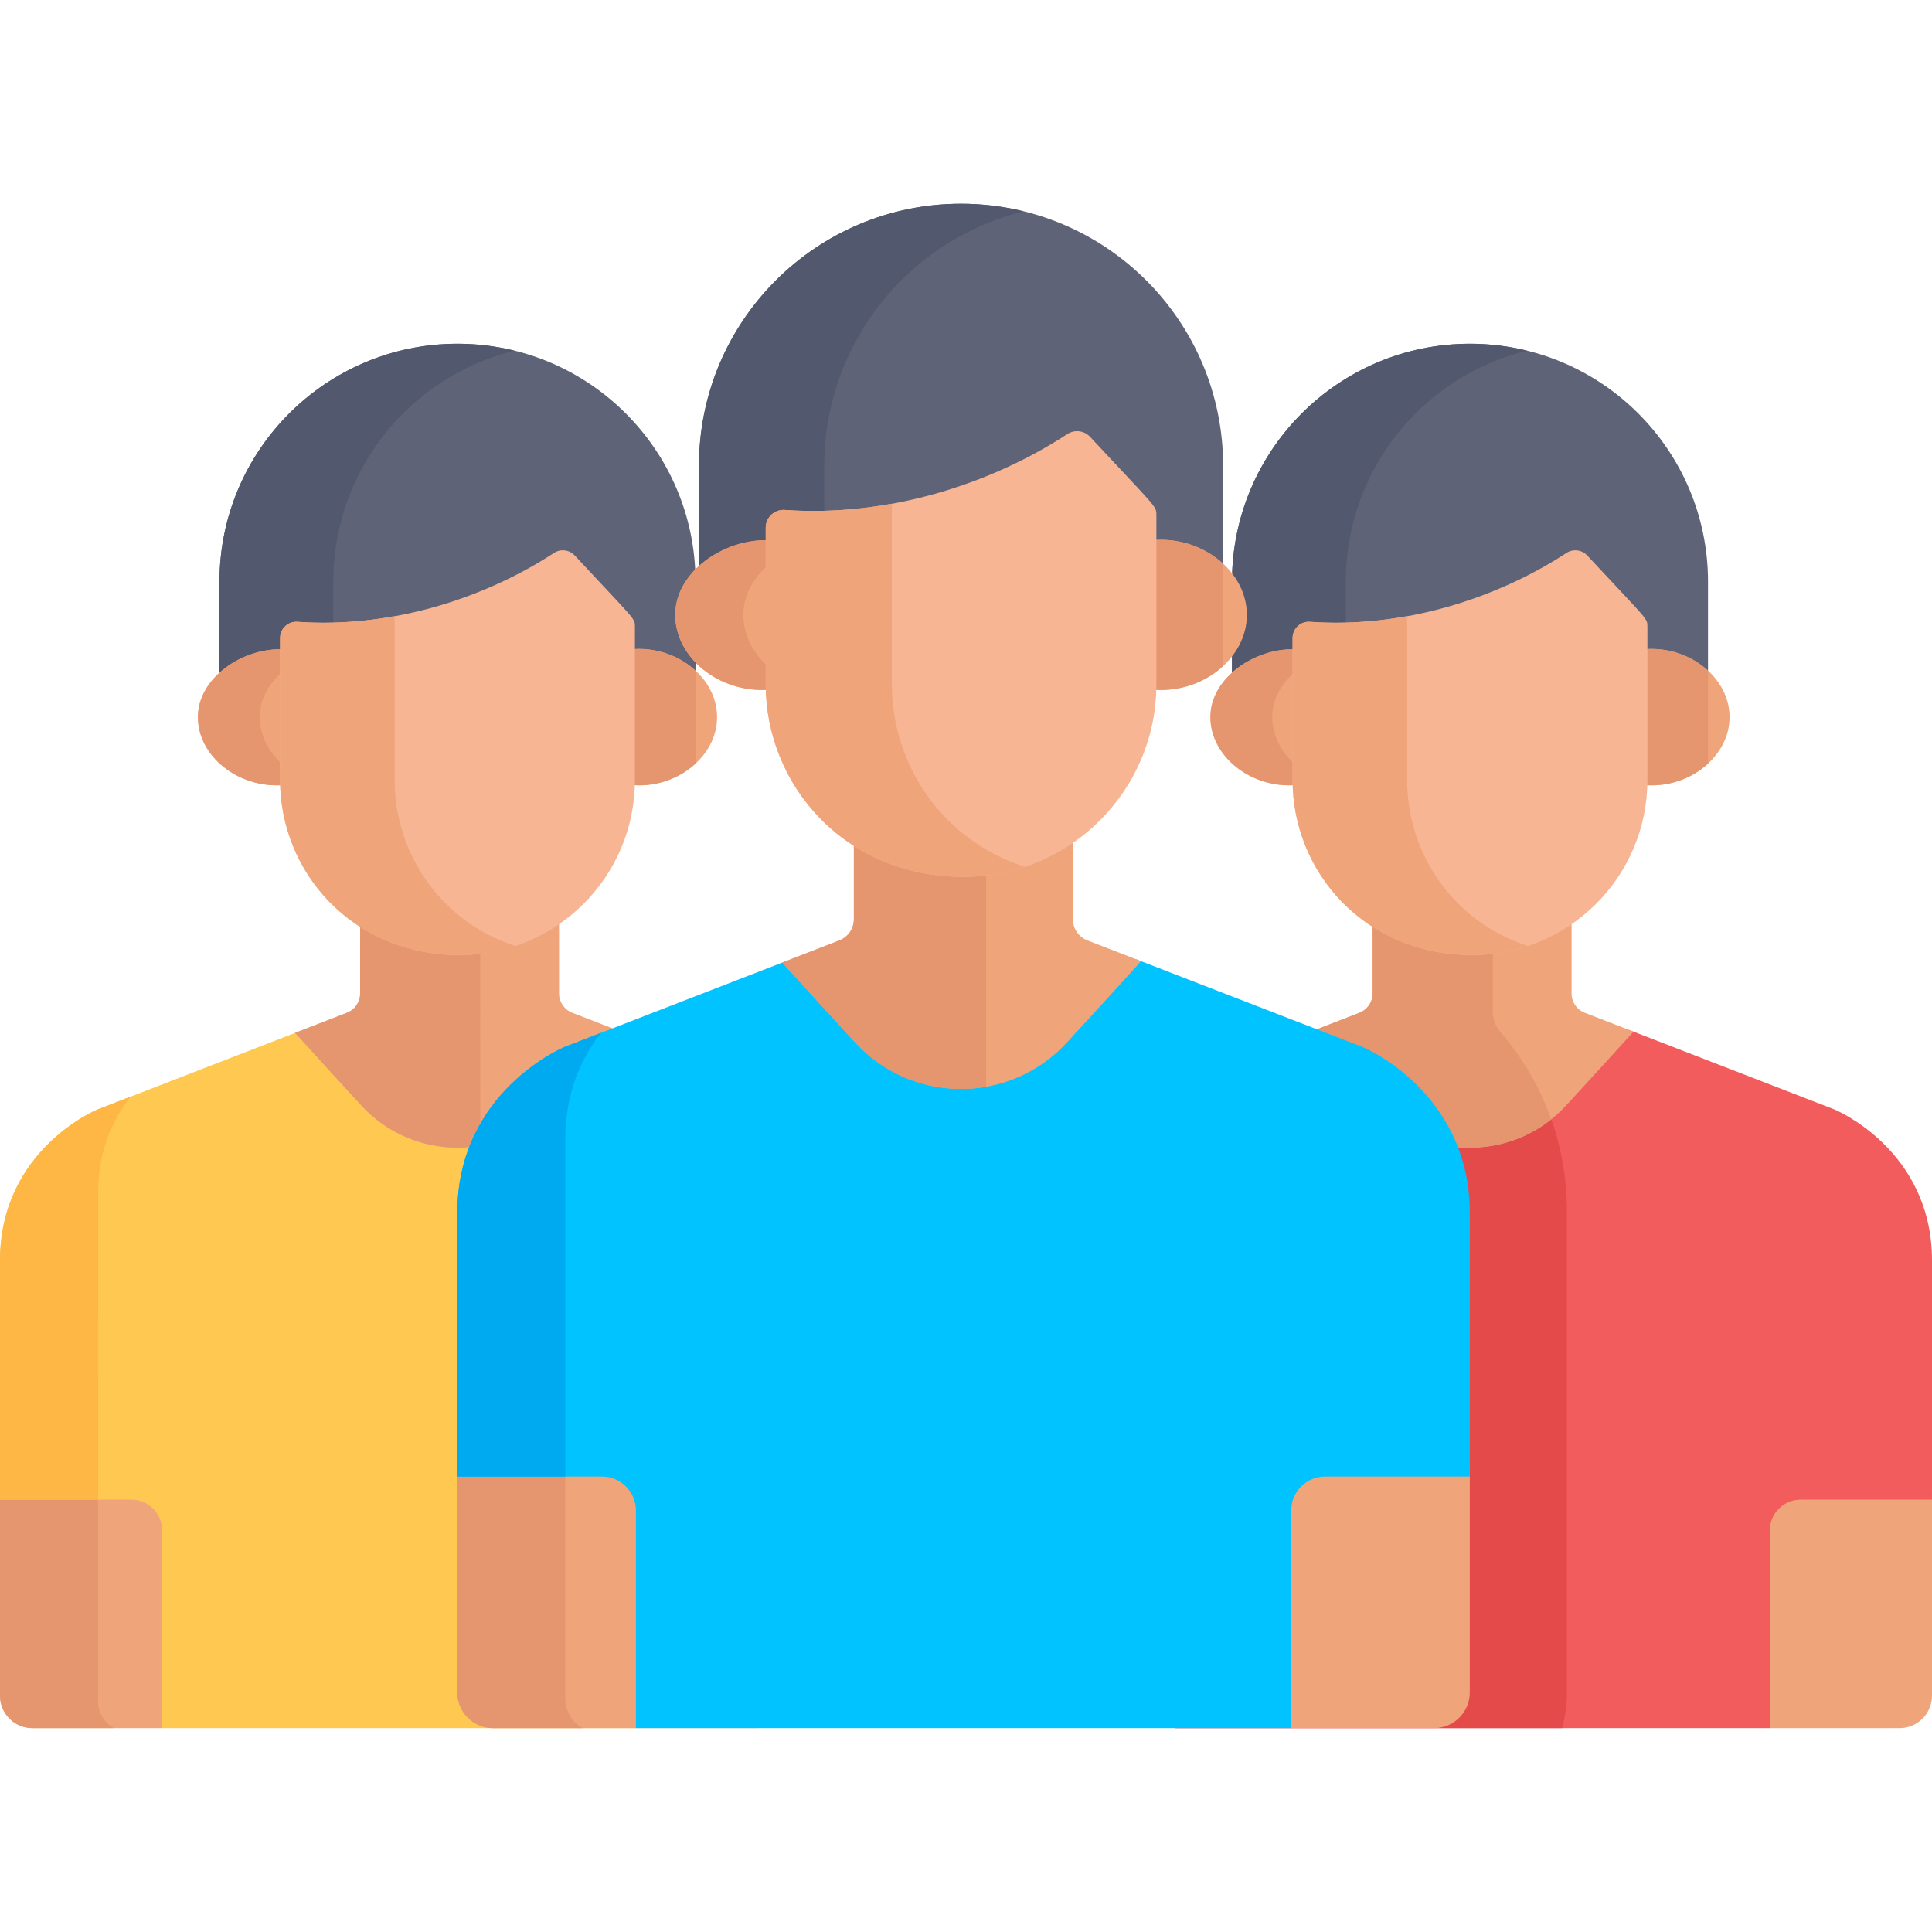
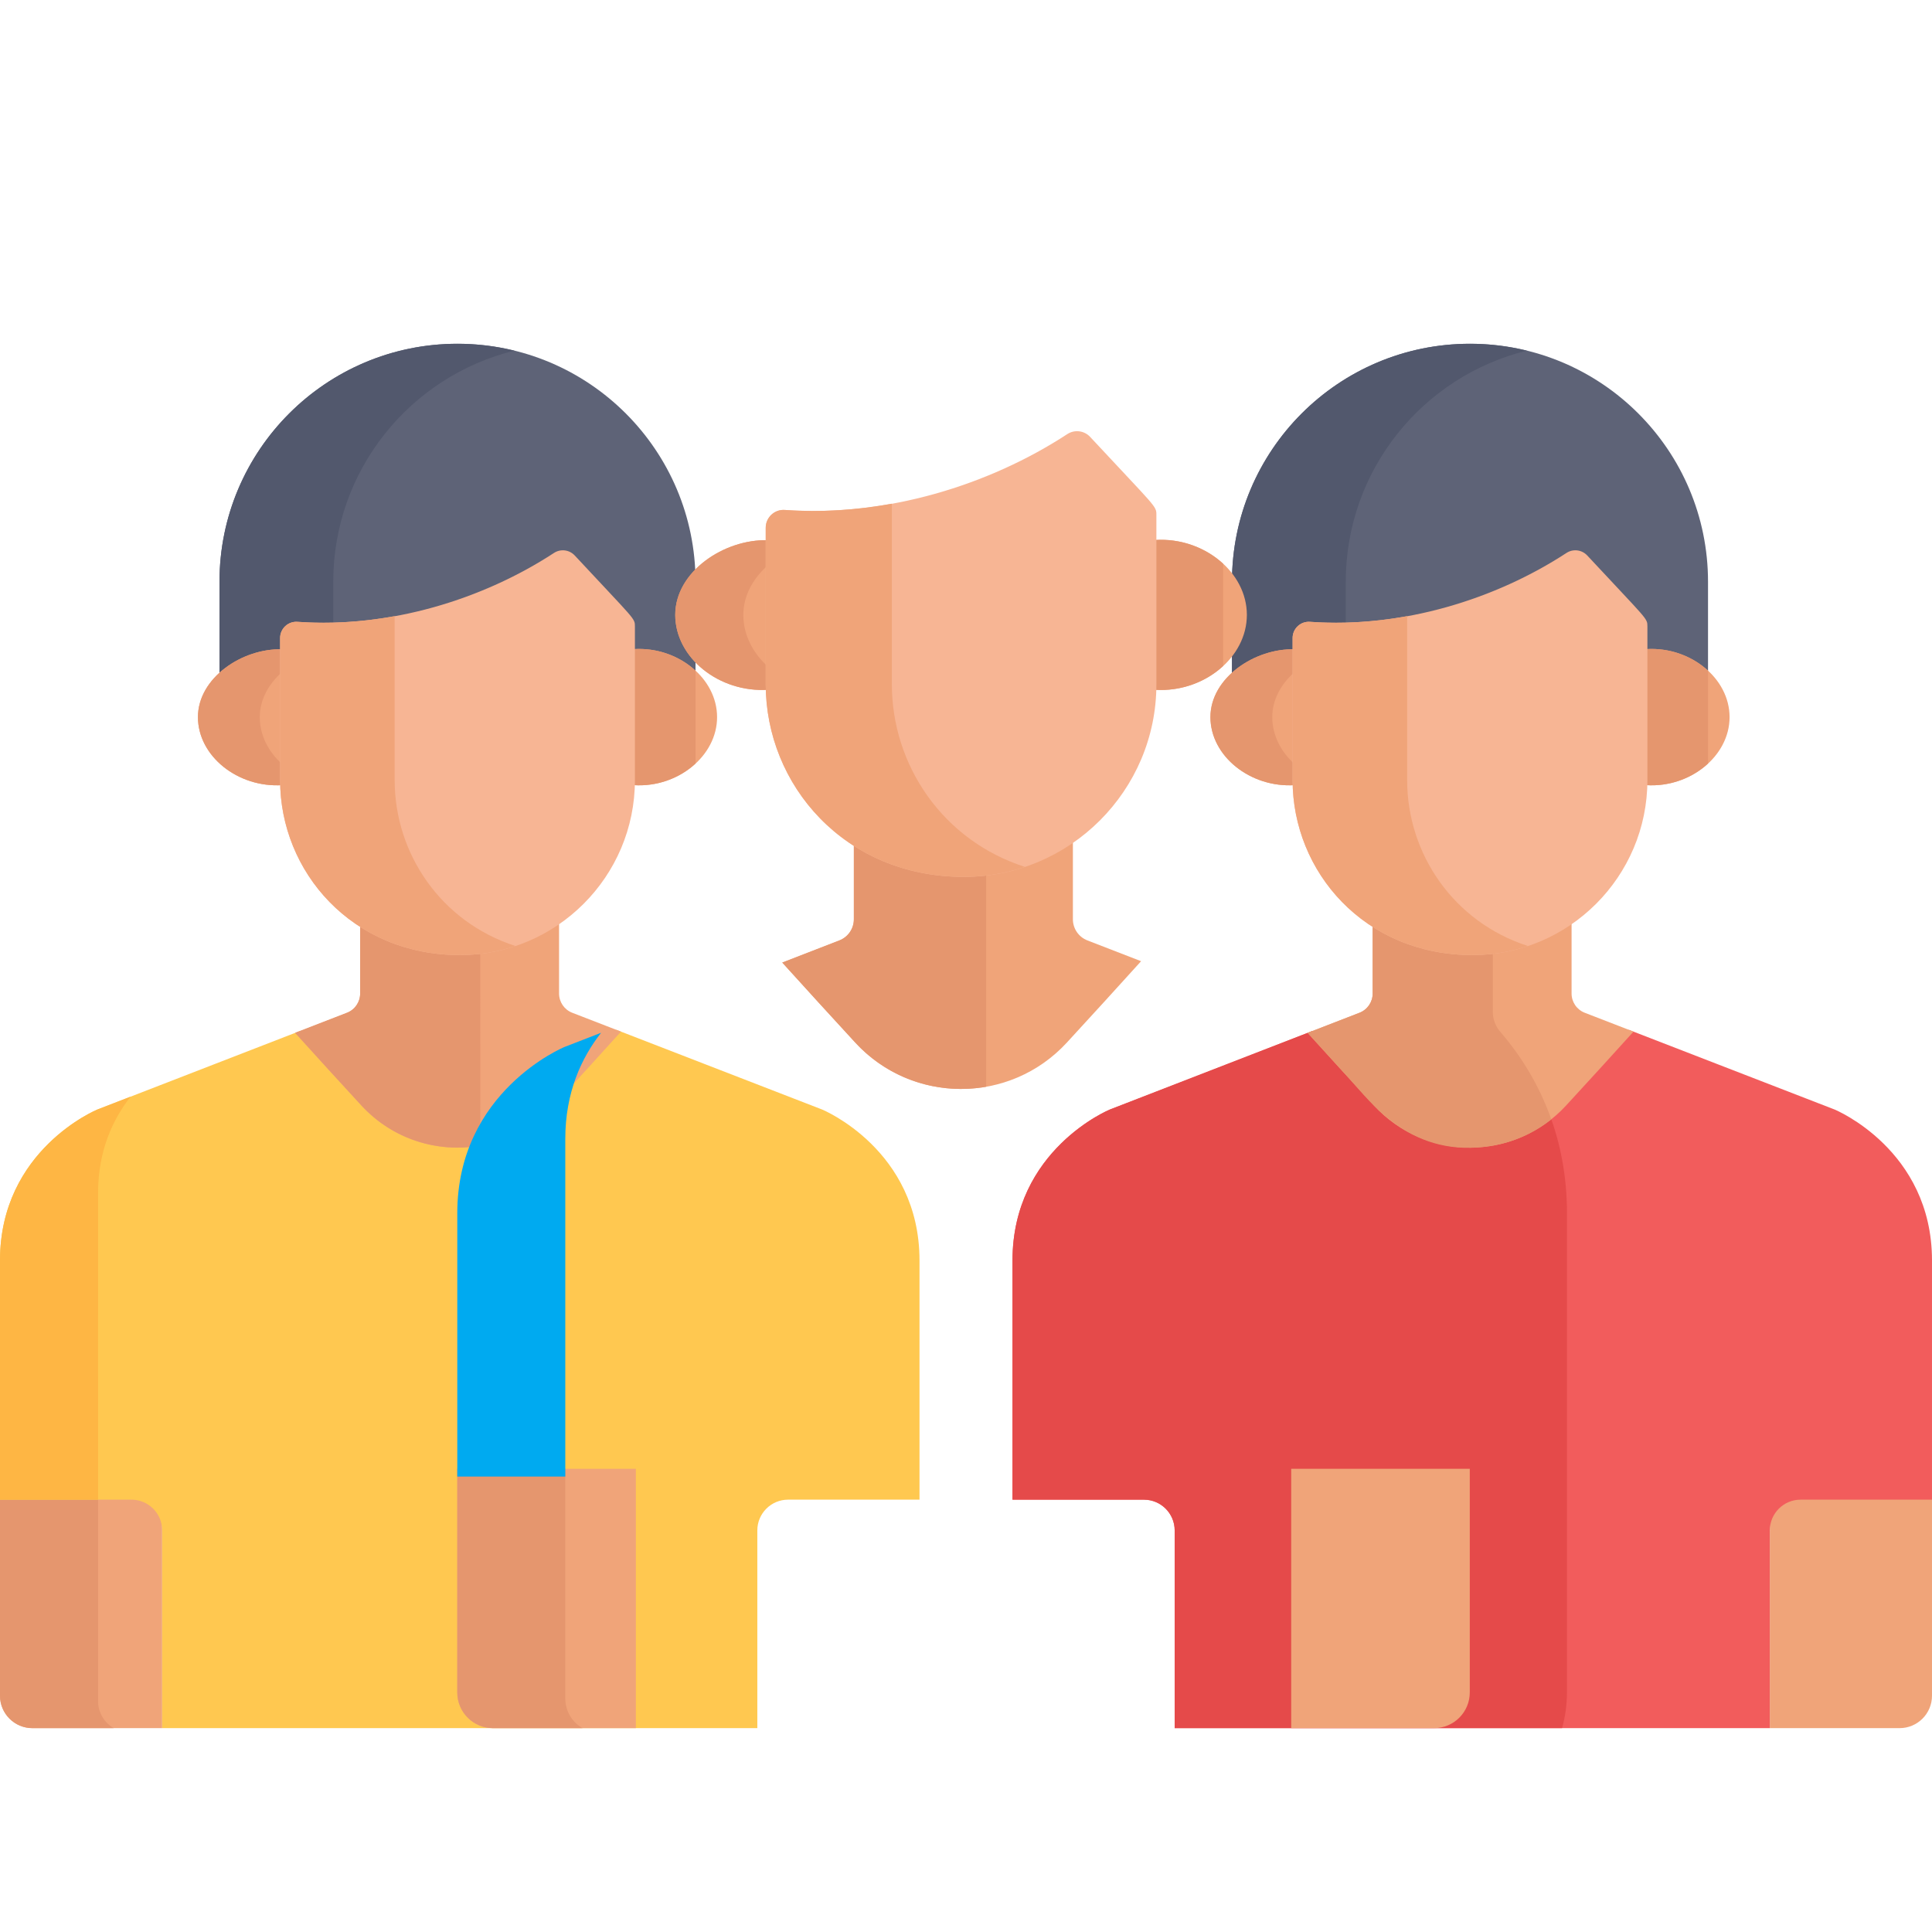
<svg xmlns="http://www.w3.org/2000/svg" height="512pt" viewBox="0 -54 512.001 512" width="512pt">
  <path d="m469.023 341.555v62.422h34.383c4.746 0 8.594-3.848 8.594-8.594v-53.828zm0 0" fill="#f0a479" />
  <path d="m486.211 240.043-54.57-21.133c-5.32 5.879-11.082 12.184-16.594 18.176-13.711 14.91-37.246 14.914-50.957.004-5.414-5.891-11.059-12.066-16.301-17.855l-53.68 20.809s-25.789 10.605-25.789 40.004v63.379h34.828c4.504 0 8.152 3.652 8.152 8.152v52.398h157.719v-52.398c0-4.5 3.652-8.152 8.152-8.152h34.828c0-23.98 0-49.34 0-63.379 0-29.402-25.789-40.004-25.789-40.004zm0 0" fill="#f25c5c" />
  <path d="m413.961 403.977c.844-3.016 1.301-6.184 1.301-9.465l.004-127c0-9.871-1.773-18.641-4.684-26.352-13.93 10.676-34.172 9.324-46.488-4.074-5.418-5.887-11.062-12.062-16.305-17.852l-53.676 20.809s-25.789 10.602-25.789 40.004v63.379h34.828c4.504 0 8.152 3.648 8.152 8.152v52.398zm0 0" fill="#e54a4a" />
  <path d="m419.973 214.391c-2.105-.816-3.488-2.84-3.488-5.094v-21.176c-7.469 5.152-16.508 8.176-26.246 8.176-10.191 0-19.145-2.797-26.469-7.477v20.48c0 2.254-1.387 4.273-3.488 5.09l-13.746 5.328c5.578 6.176 11.711 12.887 17.559 19.242 13.711 14.91 37.242 14.906 50.953-.004 5.945-6.465 12.191-13.297 17.848-19.562zm0 0" fill="#f0a479" />
  <path d="m397.586 219.438c-1.273-1.477-1.977-3.355-1.977-5.309v-18.145c-1.762.207-3.555.312-5.371.312-10.191 0-19.145-2.801-26.469-7.48v20.48c0 2.254-1.387 4.277-3.488 5.094l-13.746 5.328c3.457 3.824 7.125 7.855 10.809 11.879 6.137 6.707 16.789 21.738 38.266 18.004 5.535-.977 10.879-3.297 15.492-6.973-3.23-9.164-8.07-16.875-13.516-23.191zm0 0" fill="#e5966e" />
  <path d="m343.641 121.336v-3c0-2.496 2.133-4.473 4.605-4.285 24.391 1.754 48.121-4.91 66.891-17.168 1.75-1.145 4.07-.859 5.496.668 16.043 17.246 14.859 15.492 14.859 17.746v3.535.121 2.328c6.168-.402 13.078 1.848 17.152 5.621v-26.723c0-34.836-28.242-63.078-63.078-63.078-34.84 0-63.078 28.242-63.078 63.078v27.227c4.285-3.914 11.461-6.258 17.152-6.07zm0 0" fill="#5e6377" />
  <path d="m356.641 100.18c0-29.641 20.445-54.492 48-61.25-4.832-1.188-9.879-1.828-15.074-1.828-34.84 0-63.078 28.238-63.078 63.078v27.227c4.285-3.914 11.461-6.258 17.152-6.07v-3c0-2.496 2.133-4.473 4.609-4.285 2.809.203 5.605.281 8.391.266zm0 0" fill="#52586d" />
  <path d="m436.262 118.02v34.742c0 .441-.02.875-.035 1.309 11.684.766 22.129-7.715 22.129-18.023 0-10.328-10.449-18.77-22.094-18.027zm0 0" fill="#f0a479" />
  <path d="m343.137 152.762v-34.688c-10.52-.336-22.359 7.523-22.359 17.973 0 10.293 10.551 18.793 22.391 18.023-.012-.438-.031-.871-.031-1.309zm0 0" fill="#f0a479" />
  <path d="m452.652 123.754c-4.137-3.828-10.078-6.137-16.391-5.734v34.742c0 .441-.02.875-.035 1.309 6.332.418 12.285-1.898 16.426-5.738zm0 0" fill="#e5966e" />
  <path d="m343.137 148.539c-3.664-3.262-5.969-7.68-5.969-12.492 0-4.691 2.387-8.855 5.969-11.996v-5.977c-10.52-.336-22.359 7.523-22.359 17.969 0 10.297 10.551 18.793 22.391 18.027-.012-.438-.031-.871-.031-1.309zm0 0" fill="#e5966e" />
  <path d="m420.633 93.207c-1.426-1.531-3.746-1.816-5.496-.672-18.766 12.262-43.586 20.012-67.977 18.258-2.473-.188-4.605 1.785-4.605 4.285v37.684c0 24.223 18.977 46.34 47.684 46.34 25.551 0 46.34-20.785 46.34-46.34v-40.727c0-2.25.098-1.582-15.945-18.828zm0 0" fill="#f7b594" />
  <path d="m372.91 152.762v-43.477c-8.445 1.539-17.121 2.129-25.75 1.508-2.473-.188-4.605 1.785-4.605 4.285v37.684c0 24.223 18.977 46.34 47.684 46.34 5.133 0 10.074-.852 14.695-2.398-19.742-6.352-32.023-24.461-32.023-43.941zm0 0" fill="#f0a479" />
  <path d="m42.98 403.977v-62.422h-42.98v53.828c0 4.746 3.848 8.594 8.594 8.594h35.301c-.305 0-.613 0-.914 0zm0 0" fill="#f0a479" />
  <path d="m0 395.383c0 4.746 3.848 8.594 8.594 8.594h21.551c-2.477-1.422-4.148-4.086-4.148-7.145v-55.277h-25.996zm0 0" fill="#e5966e" />
  <path d="m217.891 240.043-54.57-21.133c-5.32 5.879-11.082 12.184-16.598 18.176-13.711 14.91-37.242 14.914-50.953.004-5.414-5.891-11.059-12.066-16.301-17.855l-53.68 20.809s-25.789 10.605-25.789 40.004v63.379h34.828c4.5 0 8.152 3.652 8.152 8.152v52.398h157.719v-52.398c0-4.5 3.652-8.152 8.152-8.152h34.828c0-23.98 0-49.34 0-63.379 0-29.402-25.789-40.004-25.789-40.004zm0 0" fill="#ffc850" />
  <path d="m151.648 214.391c-2.102-.816-3.488-2.84-3.488-5.094v-21.176c-7.465 5.152-16.508 8.176-26.242 8.176-10.191 0-19.148-2.797-26.473-7.477v20.48c0 2.254-1.383 4.273-3.484 5.09l-13.746 5.328c5.578 6.176 11.711 12.887 17.555 19.242 13.711 14.91 37.242 14.906 50.953-.004 5.949-6.465 12.195-13.297 17.852-19.562zm0 0" fill="#f0a479" />
  <path d="m127.285 195.984c-1.762.207-3.551.312-5.367.312-10.191 0-19.148-2.801-26.473-7.48v20.48c0 2.254-1.383 4.277-3.484 5.094l-13.746 5.328c5.574 6.176 11.711 12.883 17.555 19.238 8.344 9.074 20.324 12.617 31.516 10.645zm0 0" fill="#e5966e" />
  <path d="m25.992 262.152c0-11.199 3.91-19.531 8.617-25.527l-8.82 3.418s-25.789 10.602-25.789 40v63.383h25.996zm0 0" fill="#feb644" />
  <path d="m75.32 121.336v-3c0-2.496 2.133-4.473 4.605-4.285 24.391 1.754 48.121-4.91 66.887-17.168 1.754-1.145 4.074-.859 5.496.668 16.047 17.246 14.863 15.492 14.863 17.746v3.535.121 2.328c6.168-.402 13.078 1.848 17.148 5.621v-26.723c0-34.836-28.238-63.078-63.078-63.078-34.836 0-63.078 28.242-63.078 63.078v27.227c4.289-3.914 11.465-6.258 17.156-6.07zm0 0" fill="#5e6377" />
  <path d="m88.316 100.18c0-29.641 20.449-54.492 48.004-61.25-4.832-1.188-9.879-1.828-15.078-1.828-34.836 0-63.078 28.238-63.078 63.078v27.227c4.289-3.914 11.465-6.258 17.156-6.07v-3c0-2.496 2.133-4.473 4.609-4.285 2.805.203 5.605.281 8.387.266zm0 0" fill="#52586d" />
  <path d="m167.941 118.02v34.742c0 .441-.02.875-.035 1.309 11.684.766 22.129-7.715 22.129-18.023 0-10.328-10.449-18.77-22.094-18.027zm0 0" fill="#f0a479" />
  <path d="m74.812 152.762v-34.688c-10.516-.336-22.355 7.523-22.355 17.973 0 10.293 10.551 18.793 22.391 18.023-.012-.438-.035-.871-.035-1.309zm0 0" fill="#f0a479" />
  <path d="m184.328 123.754c-4.133-3.828-10.074-6.137-16.387-5.734v34.742c0 .441-.02.875-.035 1.309 6.332.418 12.285-1.898 16.422-5.738zm0 0" fill="#e5966e" />
  <path d="m74.812 148.539c-3.66-3.262-5.969-7.68-5.969-12.492 0-4.691 2.391-8.855 5.969-11.996v-5.977c-10.516-.336-22.355 7.523-22.355 17.969 0 10.297 10.551 18.793 22.391 18.027-.012-.438-.035-.871-.035-1.309zm0 0" fill="#e5966e" />
  <path d="m152.309 93.207c-1.422-1.531-3.742-1.816-5.496-.672-18.766 12.262-43.586 20.012-67.973 18.258-2.473-.188-4.605 1.785-4.605 4.285v37.684c0 24.223 18.977 46.34 47.68 46.34 25.555 0 46.344-20.785 46.344-46.34v-40.727c0-2.25.098-1.582-15.949-18.828zm0 0" fill="#f7b594" />
  <g fill="#f0a479">
    <path d="m104.59 152.762v-43.477c-8.449 1.539-17.121 2.129-25.75 1.508-2.473-.188-4.609 1.785-4.609 4.285v37.684c0 24.223 18.98 46.34 47.684 46.34 5.137 0 10.074-.852 14.695-2.398-19.738-6.352-32.02-24.461-32.02-43.941zm0 0" />
    <path d="m342.184 335.242v68.734h37.859c5.227 0 9.465-4.238 9.465-9.465v-59.27zm0 0" />
    <path d="m168.512 403.977v-68.734h-47.328v59.27c0 5.227 4.238 9.465 9.465 9.465h38.871c-.336 0-.676 0-1.008 0zm0 0" />
  </g>
  <path d="m121.184 394.512c0 5.227 4.238 9.465 9.465 9.465h23.73c-2.73-1.562-4.57-4.5-4.57-7.867v-60.867h-28.621v59.27zm0 0" fill="#e5966e" />
-   <path d="m361.109 223.465-60.09-23.27c-5.859 6.473-12.203 13.414-18.273 20.016-15.098 16.418-41.012 16.418-56.105 0-5.965-6.484-12.18-13.285-17.953-19.66l-59.105 22.914s-28.398 11.676-28.398 44.047v69.793h38.352c4.957 0 8.977 4.016 8.977 8.973v57.699h173.672v-57.699c0-4.957 4.016-8.973 8.973-8.973h38.352c0-26.406 0-54.332 0-69.793 0-32.371-28.398-44.047-28.398-44.047zm0 0" fill="#00c3ff" />
  <path d="m288.172 195.219c-2.316-.898-3.844-3.125-3.844-5.609v-23.316c-8.223 5.672-18.176 9-28.898 9-11.219 0-21.082-3.078-29.148-8.234v22.555c0 2.48-1.523 4.707-3.836 5.605l-15.137 5.867c6.141 6.801 12.895 14.188 19.332 21.188 15.098 16.418 41.008 16.418 56.105 0 6.551-7.121 13.426-14.645 19.656-21.547zm0 0" fill="#f0a479" />
  <path d="m261.344 174.953c-1.941.223-3.914.34-5.914.34-11.219 0-21.082-3.078-29.148-8.234v22.555c0 2.48-1.523 4.707-3.836 5.605l-15.137 5.867c6.141 6.801 12.895 14.188 19.332 21.188 9.188 9.992 22.379 13.891 34.703 11.719zm0 0" fill="#e5966e" />
  <path d="m149.809 247.812c0-12.332 4.301-21.508 9.484-28.113l-9.711 3.766s-28.398 11.676-28.398 44.047v69.793h28.625zm0 0" fill="#00aaf0" />
-   <path d="m204.121 92.754v-3.301c0-2.754 2.348-4.926 5.074-4.719 26.855 1.93 52.988-5.406 73.652-18.906 1.926-1.262 4.48-.949 6.051.738 17.664 18.988 16.363 17.059 16.363 19.535v3.895.133 2.562c6.789-.441 14.402 2.035 18.883 6.191v-29.426c0-38.359-31.094-69.457-69.457-69.457-38.359 0-69.457 31.098-69.457 69.457v29.98c4.723-4.309 12.621-6.891 18.891-6.684zm0 0" fill="#5e6377" />
-   <path d="m218.434 69.457c0-32.637 22.516-60 52.855-67.445-5.32-1.305-10.875-2.012-16.602-2.012-38.359 0-69.457 31.098-69.457 69.457v29.98c4.723-4.309 12.621-6.891 18.891-6.684v-3.301c0-2.754 2.352-4.926 5.074-4.719 3.09.223 6.172.309 9.238.289zm0 0" fill="#52586d" />
  <path d="m306.109 89.102v38.258c0 .48-.023.961-.039 1.441 12.863.844 24.363-8.496 24.363-19.848 0-11.375-11.5-20.668-24.324-19.852zm0 0" fill="#f0a479" />
  <path d="m203.562 127.359v-38.195c-11.578-.371-24.617 8.281-24.617 19.785 0 11.34 11.617 20.695 24.656 19.848-.016-.477-.039-.957-.039-1.438zm0 0" fill="#f0a479" />
  <path d="m324.156 95.418c-4.555-4.219-11.098-6.762-18.047-6.316v38.258c0 .48-.023.961-.039 1.441 6.973.457 13.527-2.094 18.086-6.316zm0 0" fill="#e5966e" />
  <path d="m203.562 122.707c-4.031-3.594-6.57-8.457-6.57-13.758 0-5.16 2.629-9.746 6.57-13.203v-6.582c-11.578-.371-24.617 8.281-24.617 19.789 0 11.336 11.617 20.691 24.656 19.848-.016-.48-.039-.961-.039-1.441zm0 0" fill="#e5966e" />
  <path d="m288.898 61.781c-1.57-1.688-4.125-2-6.051-.738-20.664 13.496-47.996 22.031-74.852 20.102-2.723-.207-5.07 1.969-5.07 4.719v41.496c0 26.668 20.895 51.023 52.504 51.023 28.137 0 51.027-22.891 51.027-51.023v-44.848c0-2.477.105-1.742-17.559-20.73zm0 0" fill="#f7b594" />
  <path d="m236.352 127.359v-47.875c-9.301 1.691-18.855 2.344-28.355 1.66-2.723-.207-5.074 1.969-5.074 4.719v41.496c0 26.668 20.898 51.023 52.508 51.023 5.656 0 11.09-.938 16.18-2.645-21.734-6.988-35.258-26.93-35.258-48.379zm0 0" fill="#f0a479" />
</svg>